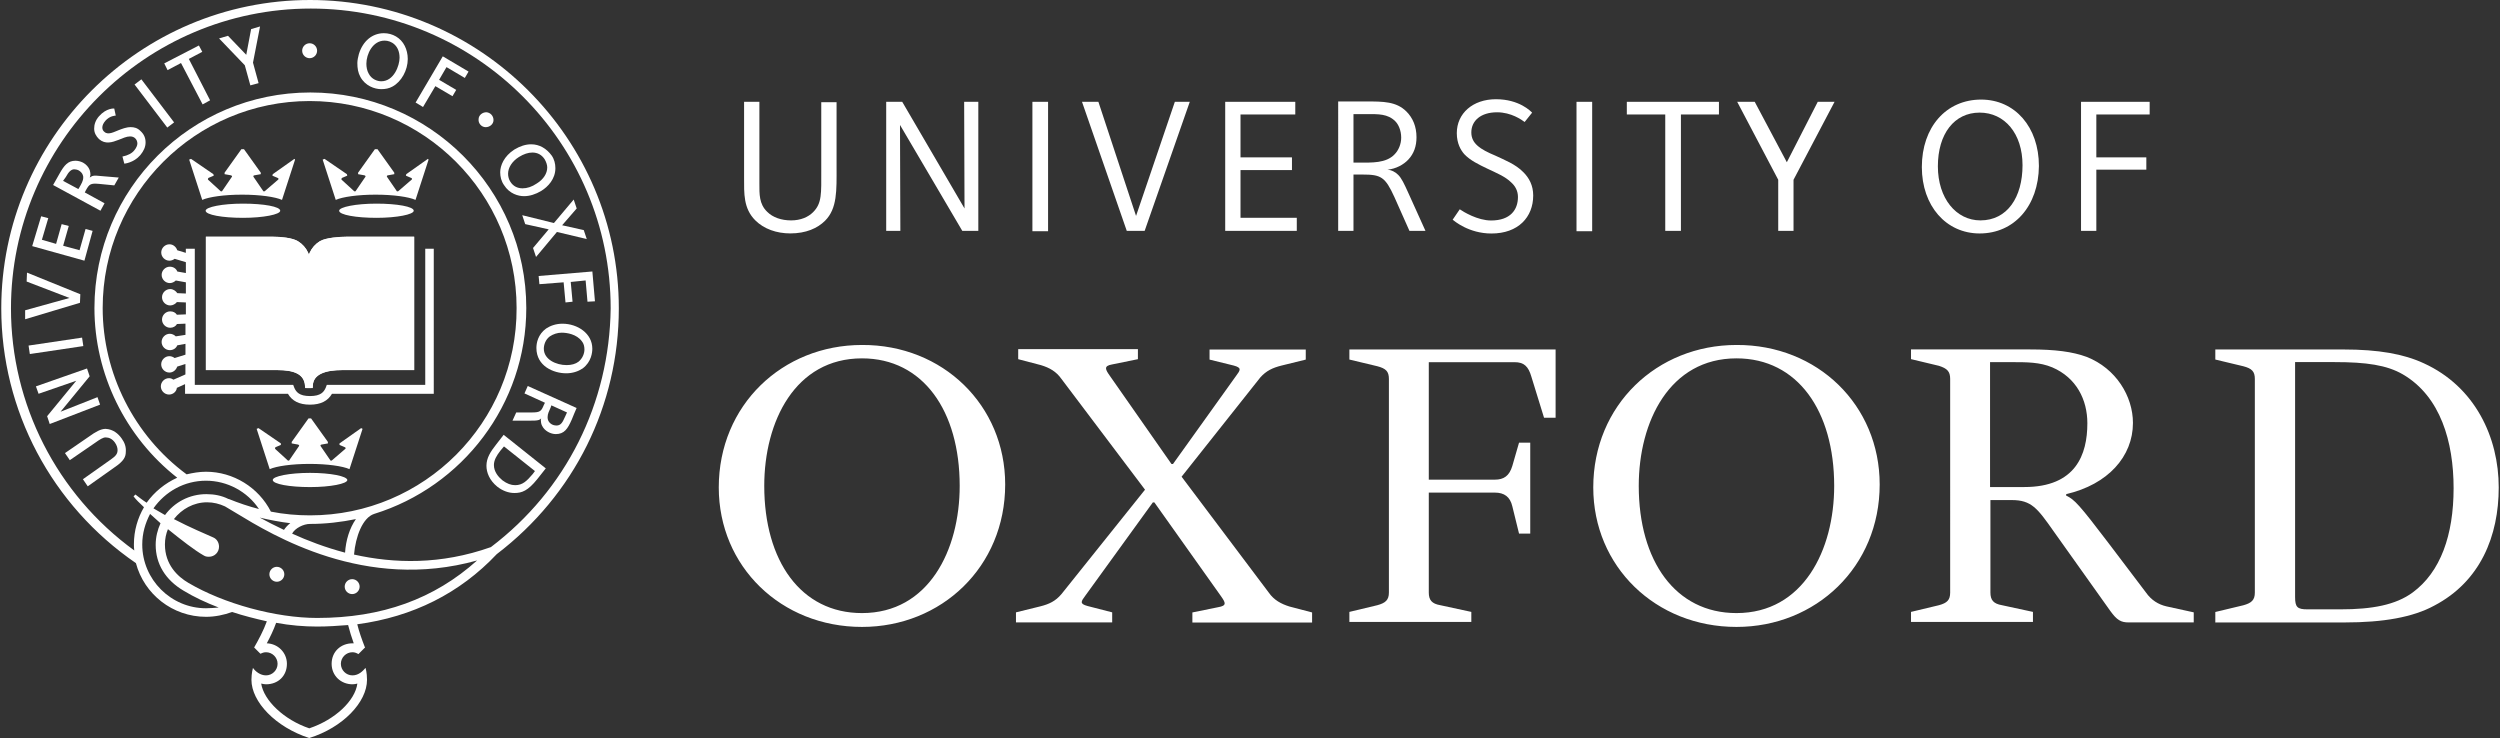
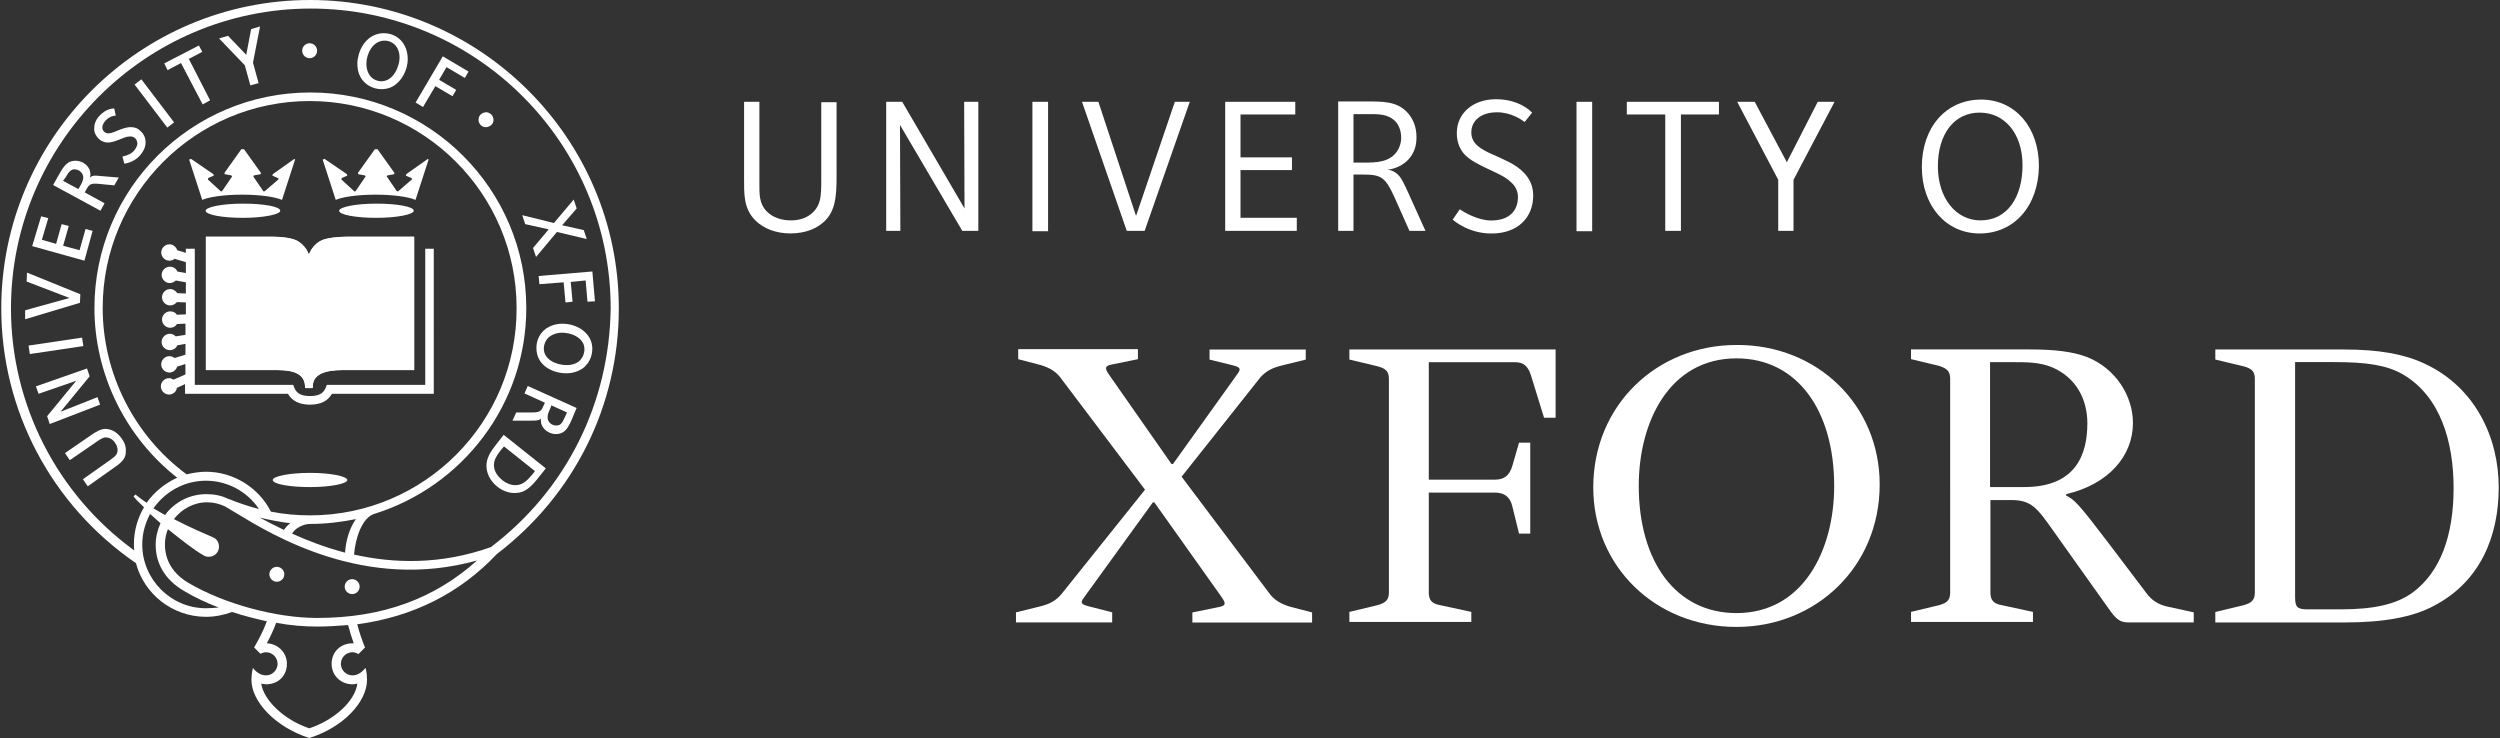
<svg xmlns="http://www.w3.org/2000/svg" id="Layer_1" x="0px" y="0px" viewBox="0 0 549.03 162.08" style="enable-background:new 0 0 549.03 162.08;" xml:space="preserve">
  <rect x="0" y="0" width="549.03" height="162.08" fill="#333333" stroke="none" />
  <style type="text/css">	.st0{fill:#FFFFFF;stroke:#FFFFFF;stroke-miterlimit:10;}	.st1{fill:#FFFFFF;stroke:#FFFFFF;stroke-width:1.057;stroke-miterlimit:3.864;}	.st2{fill:#FFFFFF;}</style>
  <g>
    <g>
      <path class="st0" d="M67.84,59.05c0-2.54-0.82-4.5-2.7-5.65c-1.15-0.66-3.44-0.9-5.41-0.9h-14v28.26h15.23    c3.52,0,6.31,0.82,6.55,3.93h0.33L67.84,59.05z" />
      <path class="st1" d="M67.84,59.05c0-2.54-0.82-4.5-2.7-5.65c-1.15-0.66-3.44-0.9-5.41-0.9h-14v28.26h15.23    c3.52,0,6.31,0.82,6.55,3.93h0.33L67.84,59.05z" />
    </g>
    <g>
      <path class="st0" d="M67.84,59.05c0-2.54,0.82-4.5,2.7-5.65c1.15-0.66,3.93-0.9,5.81-0.9h14.09v28.26H75.13    c-3.52,0-6.8,0.82-6.96,3.93h-0.33L67.84,59.05z" />
      <path class="st1" d="M67.84,59.05c0-2.54,0.82-4.5,2.7-5.65c1.15-0.66,3.93-0.9,5.81-0.9h14.09v28.26H75.13    c-3.52,0-6.8,0.82-6.96,3.93h-0.33L67.84,59.05z" />
    </g>
    <path class="st2" d="M93.39,54.63v29.89H71.77l-0.25,0.66c-0.41,0.9-1.06,1.8-3.44,1.8c-2.38,0-3.03-0.9-3.44-1.8l-0.25-0.66H42.78   V54.63h-1.97v0.9l-1.88-0.57c-0.25-0.74-0.9-1.31-1.72-1.31c-0.98,0-1.8,0.82-1.8,1.8c0,0.98,0.82,1.8,1.8,1.8   c0.41,0,0.82-0.16,1.15-0.41l2.46,0.74v2.38l-1.88-0.33c-0.25-0.66-0.9-1.06-1.64-1.06c-0.98,0-1.8,0.82-1.8,1.8   c0,0.98,0.82,1.8,1.8,1.8c0.49,0,0.98-0.25,1.31-0.57L40.82,62v2.46l-1.88-0.08c-0.33-0.49-0.9-0.9-1.56-0.9   c-0.98,0-1.8,0.82-1.8,1.8c0,0.98,0.82,1.8,1.8,1.8c0.57,0,1.15-0.33,1.47-0.74l1.97,0.08v2.62l-1.97,0.08   c-0.33-0.49-0.82-0.74-1.47-0.74c-0.98,0-1.8,0.82-1.8,1.8s0.82,1.8,1.8,1.8c0.66,0,1.23-0.33,1.47-0.82l1.88-0.08v2.46l-2.13,0.33   c-0.33-0.33-0.82-0.57-1.31-0.57c-0.98,0-1.8,0.82-1.8,1.8s0.82,1.8,1.8,1.8c0.74,0,1.39-0.41,1.64-1.06l1.8-0.33v2.38l-2.38,0.74   c-0.33-0.25-0.74-0.41-1.15-0.41c-0.98,0-1.8,0.82-1.8,1.8c0,0.98,0.82,1.8,1.8,1.8c0.82,0,1.47-0.57,1.72-1.31l1.8-0.57v2.29   l-2.62,1.15c-0.25-0.16-0.57-0.33-0.98-0.33c-0.98,0-1.8,0.82-1.8,1.8s0.82,1.8,1.8,1.8c0.9,0,1.64-0.66,1.72-1.47l1.8-0.82v2.13   h22.6c0.9,1.56,2.46,2.38,4.83,2.38s3.93-0.82,4.83-2.38h22.36V54.63L93.39,54.63L93.39,54.63z" />
    <path class="st2" d="M53.35,44.72c-4.5,0-8.19,0.74-8.19,1.56c0,0.9,3.69,1.56,8.19,1.56s8.19-0.74,8.19-1.56   C61.54,45.37,57.93,44.72,53.35,44.72z" />
    <path class="st2" d="M64.65,34.89l-4.75,3.36l-0.08,0.33l1.15,0.49c0.25,0.08,0.25,0.33,0.08,0.41l-2.95,2.54h-0.25l-2.13-3.11   c-0.16-0.16-0.08-0.41,0.16-0.41l1.39-0.25v-0.33l-3.69-5.16h-0.57l-3.69,5.16v0.33l1.39,0.25c0.25,0.08,0.33,0.25,0.16,0.41   l-2.13,3.11h-0.25l-2.78-2.54c-0.08-0.08-0.08-0.25,0.08-0.41l1.15-0.49l-0.08-0.33l-4.91-3.36l-0.41,0.16l2.87,8.85   c1.47-0.66,4.83-1.15,8.76-1.15c3.93,0,7.29,0.49,8.76,1.15l2.87-8.85L64.65,34.89z" />
    <path class="st2" d="M68.09,103.85c-4.5,0-8.19,0.74-8.19,1.56c0,0.9,3.69,1.56,8.19,1.56s8.19-0.74,8.19-1.56   C76.2,104.58,72.59,103.85,68.09,103.85z" />
-     <path class="st2" d="M79.31,94.02l-4.75,3.36v0.33l1.15,0.49c0.25,0.08,0.25,0.33,0.08,0.41l-2.95,2.54h-0.25l-2.13-3.11   c-0.16-0.16-0.08-0.41,0.16-0.41l1.39-0.25v-0.33l-3.69-5.16h-0.57l-3.69,5.16v0.33l1.39,0.25c0.25,0.08,0.33,0.25,0.16,0.41   l-2.13,3.11h-0.25l-2.78-2.54c-0.08-0.08-0.08-0.33,0.08-0.41l1.15-0.49v-0.33l-4.91-3.36l-0.41,0.16l2.87,8.85   c1.47-0.66,4.83-1.15,8.76-1.15s7.29,0.49,8.76,1.15l2.87-8.85L79.31,94.02z" />
    <path class="st2" d="M82.67,44.72c-4.5,0-8.19,0.74-8.19,1.56c0,0.9,3.69,1.56,8.19,1.56s8.19-0.74,8.19-1.56   C90.86,45.37,87.17,44.72,82.67,44.72z" />
    <path class="st2" d="M93.97,34.89l-4.75,3.36l-0.08,0.33l1.15,0.49c0.25,0.08,0.25,0.33,0.08,0.41l-2.95,2.54h-0.25l-2.13-3.11   c-0.16-0.16-0.08-0.41,0.16-0.41l1.39-0.25v-0.33l-3.69-5.16h-0.57l-3.69,5.16v0.33l1.39,0.25c0.25,0.08,0.33,0.25,0.16,0.41   l-2.13,3.11h-0.25l-2.78-2.54c-0.08-0.08-0.08-0.25,0.08-0.41l1.15-0.49l-0.08-0.33l-4.91-3.36l-0.41,0.16l2.87,8.85   c1.47-0.66,4.83-1.15,8.76-1.15s7.29,0.49,8.76,1.15l2.87-8.85L93.97,34.89z" />
-     <path class="st2" d="M49.66,57.08c0.74,0,1.39,0.16,1.8,0.57c0.33,0.25,0.57,0.74,0.57,1.31c0,1.56-1.15,2.21-2.62,2.21h-1.64   v-0.25c0.49,0,0.49-0.08,0.49-0.74v-2.13c0-0.66-0.08-0.74-0.49-0.74v-0.25L49.66,57.08L49.66,57.08z M49.42,60.11   c0,0.57,0.16,0.66,0.41,0.66c0.57,0,1.06-0.57,1.06-1.72c0-1.31-0.66-1.72-1.23-1.72c-0.16,0-0.25,0-0.25,0.08c0,0,0,0.16,0,0.33   V60.11z" />
    <path class="st2" d="M56.79,59.05c0,1.31-0.9,2.13-2.13,2.13c-1.23,0-2.05-0.9-2.05-2.05c0-0.98,0.66-2.21,2.13-2.21   C55.89,56.92,56.79,57.82,56.79,59.05z M53.76,58.89c0,1.15,0.41,1.97,1.06,1.97c0.57,0,0.82-0.49,0.82-1.64   c0-1.23-0.41-1.97-0.98-1.97C54.17,57.25,53.76,57.82,53.76,58.89z" />
    <path class="st2" d="M62.27,57.08v0.25c-0.49,0.08-0.49,0.08-0.49,0.74l0.08,2.05c0,0.66,0,0.74,0.49,0.74v0.25h-1.97v-0.25   c0.49-0.08,0.49-0.08,0.49-0.74V57.9l0,0l-1.23,3.11h-0.33l-1.15-2.87l0,0l-0.08,1.39c0,0.57,0,0.82,0,1.06   c0,0.25,0.16,0.33,0.57,0.33v0.25h-1.56v-0.25c0.33,0,0.41-0.08,0.49-0.33c0-0.16,0.08-0.49,0.08-1.06l0.08-1.23   c0.08-0.82,0-0.82-0.49-0.9v-0.25h1.47l1.06,2.46l0.98-2.46h1.47V57.08z" />
    <path class="st2" d="M64.32,60.11c0,0.66,0.08,0.74,0.49,0.74v0.25h-2.05v-0.25c0.41,0,0.49-0.08,0.49-0.74v-2.05   c0-0.66-0.08-0.74-0.49-0.74v-0.25h2.05v0.25c-0.41,0-0.49,0.08-0.49,0.74V60.11z" />
    <path class="st2" d="M54.25,68.63h-0.57l-2.29-2.95l0,0v1.15c0,0.66,0,0.98,0.08,1.23c0,0.25,0.16,0.33,0.57,0.33v0.25h-1.56v-0.25   c0.25,0,0.41-0.08,0.49-0.33c0-0.16,0.08-0.57,0.08-1.23v-1.15c0-0.49,0-0.57-0.16-0.74c-0.08-0.16-0.25-0.16-0.49-0.16v-0.25h1.39   l2.05,2.62l0,0v-0.82c0-0.66,0-0.98-0.08-1.23c0-0.25-0.16-0.33-0.57-0.33v-0.25h1.56v0.25c-0.33,0-0.49,0.08-0.49,0.33   c0,0.16-0.08,0.57-0.08,1.23v2.29H54.25z" />
    <path class="st2" d="M56.79,68.63c-0.41-1.15-0.98-2.62-1.23-3.28c-0.25-0.49-0.33-0.57-0.66-0.57v-0.25h2.05v0.25H56.7   c-0.25,0-0.25,0.08-0.16,0.33c0.08,0.33,0.57,1.56,0.82,2.21c0.16-0.49,0.57-1.72,0.66-2.05c0.16-0.41,0.08-0.41-0.16-0.49h-0.16   v-0.25h1.47v0.25c-0.33,0.08-0.41,0.08-0.66,0.66c0,0.08-0.82,1.97-1.23,3.19L56.79,68.63L56.79,68.63z" />
    <path class="st2" d="M59.57,67.32c0.16,0.33,0.49,1.06,1.15,1.06c0.33,0,0.57-0.25,0.57-0.66c0-0.33-0.25-0.57-0.66-0.74   l-0.08-0.08c-0.49-0.25-1.06-0.57-1.06-1.23c0-0.74,0.49-1.31,1.47-1.31c0.16,0,0.41,0,0.57,0.08c0.16,0,0.25,0.08,0.33,0.08   c0,0.25,0.08,0.57,0.16,0.98l-0.25,0.08c-0.16-0.41-0.33-0.82-0.82-0.82c-0.33,0-0.57,0.25-0.57,0.57c0,0.33,0.25,0.49,0.66,0.66   l0.16,0.08c0.57,0.25,1.06,0.57,1.06,1.31s-0.66,1.31-1.56,1.31c-0.25,0-0.49-0.08-0.66-0.08c-0.16-0.08-0.33-0.08-0.41-0.16   c-0.08-0.33-0.16-0.66-0.25-1.06L59.57,67.32z" />
    <path class="st2" d="M51.46,75.02c0,0.66,0.08,0.74,0.49,0.74V76h-2.05v-0.25c0.41,0,0.49-0.08,0.49-0.74v-2.05   c0-0.66-0.08-0.74-0.49-0.74v-0.25h2.05v0.25c-0.41,0-0.49,0.08-0.49,0.74V75.02z" />
    <path class="st2" d="M53.92,75.1c0,0.33,0,0.49,0.16,0.57c0.08,0.08,0.25,0.08,0.41,0.08c0.16,0,0.49,0,0.57-0.16   c0.08-0.08,0.25-0.25,0.33-0.66l0.25,0.08c0,0.25-0.16,0.9-0.25,1.06h-3.11v-0.25c0.49,0,0.49-0.08,0.49-0.74v-2.05   c0-0.66-0.08-0.74-0.49-0.74v-0.33h2.05v0.25c-0.41,0-0.49,0.08-0.49,0.74v2.13H53.92z" />
-     <path class="st2" d="M57.44,75.1c0,0.33,0,0.49,0.16,0.57c0.08,0.08,0.25,0.08,0.41,0.08s0.49,0,0.57-0.16   c0.08-0.08,0.25-0.25,0.33-0.66l0.25,0.08c0,0.25-0.16,0.9-0.25,1.06h-3.03v-0.25c0.49,0,0.49-0.08,0.49-0.74v-2.05   c0-0.66-0.08-0.74-0.49-0.74v-0.33h2.05v0.25c-0.41,0-0.49,0.08-0.49,0.74V75.1z" />
+     <path class="st2" d="M57.44,75.1c0,0.33,0,0.49,0.16,0.57c0.08,0.08,0.25,0.08,0.41,0.08s0.49,0,0.57-0.16   c0.08-0.08,0.25-0.25,0.33-0.66l0.25,0.08c0,0.25-0.16,0.9-0.25,1.06h-3.03v-0.25c0.49,0,0.49-0.08,0.49-0.74v-2.05   c0-0.66-0.08-0.74-0.49-0.74v-0.33h2.05v0.25c-0.41,0-0.49,0.08-0.49,0.74V75.1" />
    <path class="st2" d="M60.39,76.08c-0.41-1.15-0.98-2.62-1.23-3.28c-0.25-0.49-0.33-0.57-0.66-0.57v-0.25h2.05v0.25h-0.25   c-0.25,0-0.25,0.08-0.16,0.33c0.08,0.33,0.57,1.56,0.82,2.21c0.16-0.49,0.57-1.72,0.66-2.05c0.16-0.41,0.08-0.41-0.16-0.49h-0.16   v-0.25h1.47v0.25c-0.33,0.08-0.41,0.08-0.66,0.66c0,0.08-0.82,1.97-1.23,3.19L60.39,76.08L60.39,76.08z" />
    <path class="st2" d="M76.44,57.08v0.25c-0.49,0.08-0.49,0.08-0.49,0.74l0.08,2.05c0,0.66,0,0.74,0.49,0.74v0.25h-1.97v-0.25   c0.49-0.08,0.49-0.08,0.49-0.74V57.9l0,0l-1.23,3.11h-0.33l-1.15-2.87l0,0l-0.08,1.39c0,0.57,0,0.82,0,1.06   c0,0.25,0.16,0.33,0.57,0.33v0.25h-1.56v-0.25c0.33,0,0.41-0.08,0.49-0.33c0-0.16,0.08-0.49,0.08-1.06l0.08-1.23   c0.08-0.82,0-0.82-0.49-0.9v-0.25h1.47l1.06,2.46l0.98-2.46h1.47V57.08z" />
    <path class="st2" d="M78.49,60.11c0,0.66,0.08,0.74,0.49,0.74v0.25h-2.05v-0.25c0.41,0,0.49-0.08,0.49-0.74v-2.05   c0-0.66-0.08-0.74-0.49-0.74v-0.25h2.05v0.25c-0.41,0-0.49,0.08-0.49,0.74V60.11z" />
    <path class="st2" d="M83.08,61.18H82.5l-2.29-2.95l0,0v1.15c0,0.66,0,0.98,0.08,1.23c0,0.25,0.16,0.33,0.57,0.33v0.25h-1.56v-0.25   c0.25,0,0.41-0.08,0.49-0.33c0-0.16,0.08-0.49,0.08-1.23v-1.15c0-0.49,0-0.57-0.16-0.74c-0.08-0.16-0.25-0.16-0.49-0.16v-0.25h1.39   l2.05,2.62l0,0v-0.82c0-0.66,0-0.98-0.08-1.23c0-0.25-0.16-0.33-0.66-0.33v-0.25h1.56v0.25c-0.33,0-0.49,0.08-0.49,0.33   c0,0.16-0.08,0.57-0.08,1.23v2.29H83.08z" />
    <path class="st2" d="M85.7,60.85h0.16c0.25,0,0.25-0.08,0.16-0.33l-0.25-0.66h-1.06l-0.16,0.57c-0.08,0.25-0.08,0.33,0.16,0.33   h0.16v0.25H83.4v-0.25c0.33-0.08,0.41-0.08,0.66-0.57L85.29,57l0.41-0.08l0.41,1.15c0.25,0.74,0.57,1.47,0.74,2.13   c0.16,0.57,0.33,0.57,0.66,0.66v0.25h-1.97v-0.25H85.7z M84.88,59.54h0.82l-0.41-1.23l0,0L84.88,59.54z" />
    <path class="st2" d="M76.36,67.57c0,0.66,0.08,0.74,0.57,0.74v0.25h-2.21V68.3c0.49,0,0.57-0.08,0.57-0.74v-2.7h-0.08   c-0.41,0-0.57,0.08-0.66,0.16c-0.08,0.08-0.16,0.25-0.25,0.57h-0.25c0-0.49,0.08-0.98,0.08-1.31h0.16   c0.08,0.16,0.16,0.16,0.33,0.16h2.46c0.16,0,0.16,0,0.33-0.16h0.16c0,0.25,0,0.82,0.08,1.23h-0.25c-0.08-0.41-0.16-0.57-0.25-0.66   c-0.08-0.08-0.33-0.16-0.57-0.16h-0.25V67.57z" />
    <path class="st2" d="M79.64,67.57c0,0.66,0.08,0.74,0.49,0.74v0.25h-2.05V68.3c0.41,0,0.49-0.08,0.49-0.74v-2.05   c0-0.66-0.08-0.74-0.49-0.74v-0.25h2.05v0.25c-0.41,0-0.49,0.08-0.49,0.74V67.57z" />
    <path class="st2" d="M84.88,66.5c0,1.31-0.9,2.13-2.13,2.13s-2.05-0.9-2.05-2.05c0-0.98,0.66-2.21,2.13-2.21   C83.98,64.45,84.88,65.27,84.88,66.5z M81.85,66.42c0,1.15,0.41,1.97,1.06,1.97c0.57,0,0.82-0.49,0.82-1.64   c0-1.23-0.49-1.97-0.98-1.97C82.17,64.78,81.85,65.27,81.85,66.42z" />
    <path class="st2" d="M78.24,71.99v0.25c-0.49,0.08-0.49,0.08-0.49,0.74l0.08,2.05c0,0.66,0,0.74,0.49,0.74V76h-1.97v-0.25   c0.49-0.08,0.49-0.08,0.49-0.74v-2.21l0,0l-1.23,3.11H75.3l-1.15-2.87l0,0l-0.08,1.39c0,0.57,0,0.82,0,1.06   c0,0.25,0.16,0.33,0.57,0.33v0.25h-1.56v-0.25c0.33,0,0.41-0.08,0.49-0.33c0-0.16,0.08-0.49,0.08-1.06l0.08-1.23   c0.08-0.82,0-0.82-0.49-0.9v-0.33h1.47l1.06,2.46l0.98-2.46H78.24z" />
    <path class="st2" d="M79.23,72.97c0-0.66-0.08-0.74-0.49-0.74v-0.25h2.95c0,0.08,0,0.57,0.08,1.06h-0.25   c-0.08-0.33-0.16-0.49-0.25-0.57s-0.33-0.16-0.66-0.16h-0.08c-0.25,0-0.25,0-0.25,0.25v1.23h0.33c0.57,0,0.57,0,0.66-0.49h0.25   v1.47h-0.25c-0.08-0.57-0.08-0.57-0.66-0.57h-0.33v0.98c0,0.33,0,0.49,0.16,0.57c0.08,0.08,0.25,0.08,0.41,0.08   c0.25,0,0.49,0,0.66-0.16c0.08-0.08,0.25-0.33,0.33-0.66l0.25,0.08c0,0.33-0.16,0.98-0.25,1.15h-3.19V76   c0.49-0.08,0.49-0.08,0.49-0.74v-2.29H79.23z" />
    <path class="st2" d="M84.22,75.84h0.16c0.25,0,0.25-0.08,0.16-0.33l-0.25-0.66h-0.98l-0.16,0.57c-0.08,0.25-0.08,0.33,0.16,0.33   h0.16V76h-1.39v-0.25c0.33-0.08,0.41-0.08,0.66-0.57l1.23-3.19l0.41-0.08l0.41,1.15c0.25,0.74,0.57,1.47,0.74,2.13   c0.16,0.57,0.33,0.57,0.66,0.57V76h-1.97V75.84z M83.49,74.45h0.82l-0.41-1.23l0,0L83.49,74.45z" />
    <path class="st2" d="M62.44,126.12c0,0.9-0.74,1.64-1.64,1.64c-0.9,0-1.64-0.74-1.64-1.64s0.74-1.64,1.64-1.64   C61.7,124.49,62.44,125.22,62.44,126.12z" />
    <path class="st2" d="M78.98,128.83c0,0.9-0.74,1.64-1.64,1.64c-0.9,0-1.64-0.74-1.64-1.64c0-0.9,0.74-1.64,1.64-1.64   C78.24,127.19,78.98,127.93,78.98,128.83z" />
    <path class="st2" d="M69.64,11.14c0,0.9-0.74,1.64-1.64,1.64c-0.9,0-1.64-0.74-1.64-1.64c0-0.9,0.74-1.64,1.64-1.64   C68.91,9.5,69.64,10.24,69.64,11.14z" />
    <path class="st2" d="M108.38,26.37c0,0.9-0.82,1.56-1.72,1.56c-0.9,0-1.64-0.82-1.56-1.72c0-0.9,0.82-1.56,1.72-1.56   C107.73,24.73,108.38,25.47,108.38,26.37z" />
    <path class="st2" d="M26.73,96.31c0.66,0.9,0.98,1.88,0.9,2.87c0,1.15-0.41,2.05-2.46,3.44l-5.9,4.18l-1.06-1.56   c0,0,6.06-4.26,6.14-4.34c1.06-0.74,1.47-1.23,1.47-2.05c0-0.49-0.16-1.06-0.57-1.64c-0.57-0.82-1.31-1.15-2.05-1.15   c-0.57,0-1.23,0.41-2.38,1.23l-5.49,3.77l-1.06-1.56l5.24-3.6c1.47-1.06,2.62-1.72,3.69-1.72C24.85,94.27,25.99,95.25,26.73,96.31z   " />
    <polygon class="st2" points="7.89,84.85 19.11,80.92 19.69,82.64 13.3,90.42 21.41,87.22 21.98,88.86 10.92,93.12 10.35,91.4    16.74,83.62 8.47,86.48  " />
    <rect x="6.34" y="75.02" transform="matrix(0.989 -0.147 0.147 0.989 -11.025 2.628)" class="st2" width="11.88" height="1.88" />
    <polygon class="st2" points="5.85,61.83 5.93,59.87 17.64,64.62 17.56,66.5 5.52,70.11 5.52,68.14 15.26,65.44  " />
    <path class="st2" d="M16.57,35.3c-1.64,0-2.46,0.98-3.52,2.87l-1.39,2.46l10.4,5.65l0.9-1.64l-4.34-2.38l0.25-0.49   c0.74-1.31,0.98-1.56,2.87-1.39l3.36,0.33l0.98-1.72l-3.93-0.33c-0.82-0.08-1.39-0.16-1.88,0c-0.16,0.08-0.33,0.16-0.57,0.33   c0.08-0.25,0.16-0.41,0.16-0.66c0-0.33-0.08-0.66-0.16-0.98c-0.25-0.66-0.74-1.23-1.47-1.64C17.72,35.46,17.15,35.3,16.57,35.3z    M14.44,38.9c0.66-1.23,1.23-1.72,1.88-1.72c0.25,0,0.66,0.08,0.98,0.25c0.41,0.25,0.82,0.66,0.9,1.06   c0.08,0.16,0.08,0.33,0.08,0.49c0,0.74-0.41,1.39-0.82,2.13l-0.25,0.41l-3.36-1.8L14.44,38.9z" />
    <rect x="32.96" y="16.77" transform="matrix(0.796 -0.605 0.605 0.796 -6.831 25.151)" class="st2" width="1.88" height="11.88" />
    <polygon class="st2" points="36.07,13.92 43.68,9.99 44.42,11.38 41.47,12.94 46.14,22.03 44.5,22.93 39.75,13.84 36.8,15.4  " />
    <polygon class="st2" points="55.15,6.39 57.11,5.81 55.56,13.76 56.79,18.26 54.98,18.75 53.76,14.33 48.11,8.44 50.07,7.86    54.08,12.04  " />
    <polygon class="st2" points="91.27,22.52 97.24,12.37 102.9,15.72 102.08,17.12 98.06,14.74 96.43,17.53 100.19,19.74 99.37,21.13    95.61,18.92 92.9,23.5  " />
    <polygon class="st2" points="121.65,48.98 125.99,43.82 126.65,45.78 123.45,49.47 128.2,50.53 128.86,52.5 122.31,50.94    117.72,56.43 117.06,54.46 120.5,50.37 115.34,49.22 114.69,47.26  " />
    <polygon class="st2" points="118.29,60.61 130.09,59.62 130.66,66.17 129.02,66.26 128.61,61.59 125.34,61.92 125.74,66.26    124.19,66.42 123.78,62 118.46,62.41  " />
    <path class="st2" d="M123.53,71.09c-1.39,0-2.62,0.41-3.6,1.06c-1.8,1.31-2.13,3.19-2.13,4.26c0,4.01,3.77,5.57,6.55,5.57   c1.39,0,2.62-0.41,3.6-1.06c1.97-1.47,2.13-3.6,2.13-4.34C130.09,73.22,126.81,71.09,123.53,71.09z M124.43,80.18   c-2.29,0-5-1.23-5-3.6c0-0.82,0.33-1.97,1.31-2.7c0.74-0.49,1.64-0.82,2.62-0.82c1.15,0,3.28,0.33,4.42,1.88   c0.41,0.49,0.57,1.15,0.57,1.8c0,0.9-0.41,1.97-1.31,2.7C126.4,79.93,125.5,80.18,124.43,80.18z" />
-     <path class="st2" d="M116.65,31.69c-1.23,0-2.46,0.41-3.69,1.15c-2.29,1.47-3.11,3.52-3.11,5c0,0.98,0.25,1.97,0.82,2.78   c1.23,1.97,3.19,2.46,4.42,2.46s2.54-0.41,3.77-1.15c1.47-0.9,3.11-2.62,3.11-5c0-0.98-0.25-1.97-0.82-2.78   C120.01,32.6,118.46,31.69,116.65,31.69z M114.77,41.36c-1.06,0-2.05-0.41-2.7-1.47c-0.33-0.49-0.49-1.15-0.49-1.72   c0-1.31,0.82-2.7,2.38-3.69c1.06-0.66,2.05-0.98,2.95-0.98c1.15,0,2.05,0.49,2.7,1.47c0.33,0.57,0.57,1.23,0.57,1.8   c0,1.31-0.82,2.62-2.29,3.52C116.82,41.03,115.75,41.36,114.77,41.36z" />
    <path class="st2" d="M84.3,7.29c-2.46,0-4.59,1.64-5.49,4.59c-0.16,0.66-0.33,1.31-0.33,1.97c0,1.15,0.16,2.13,0.66,3.03   c1.06,1.97,3.11,2.7,4.59,2.7c0.9,0,1.72-0.16,2.46-0.57c1.97-1.06,3.36-3.6,3.36-6.06c0-1.06-0.25-2.05-0.66-2.87   C87.99,8.27,86.19,7.29,84.3,7.29z M83.73,17.85c-0.82,0-2.13-0.41-2.78-1.72c-0.33-0.57-0.49-1.39-0.49-2.13   c0-2.13,1.39-5.08,4.01-5.08c1.47,0,3.28,1.06,3.28,3.77C87.74,14.41,86.52,17.85,83.73,17.85z" />
    <polygon class="st2" points="18.79,50.29 20.34,50.7 18.54,57.25 7.07,54.05 9.04,47.5 10.6,47.91 9.2,52.66 12.32,53.56    13.54,49.22 15.1,49.63 13.87,53.97 17.47,54.95  " />
    <path class="st2" d="M21.73,25.55c1.64-1.88,3.36-1.72,3.36-1.72l0.33,1.56c0,0-1.31,0-2.29,1.15c-0.41,0.49-0.66,0.98-0.66,1.47   c0,0.41,0.16,0.74,0.49,0.98c0.82,0.74,2.21-0.08,3.11-0.41c0.66-0.25,1.64-0.66,2.62-0.66c0.74,0,1.47,0.16,2.13,0.82   c0.82,0.74,1.15,1.56,1.15,2.54s-0.41,1.88-1.15,2.78c-1.47,1.72-3.52,1.88-3.52,1.88l-0.41-1.56c1.23-0.25,2.13-0.74,2.62-1.39   c0.41-0.49,0.66-1.06,0.66-1.47c0-0.41-0.16-0.9-0.57-1.23c-0.33-0.25-0.66-0.33-1.06-0.33c-0.74,0-1.64,0.41-2.46,0.74   c-1.47,0.57-2.95,1.06-4.34-0.16c-0.66-0.66-1.06-1.39-1.06-2.29C20.67,27.35,21,26.37,21.73,25.55z" />
    <path class="st2" d="M115.18,86.4l4.5,2.05l-0.25,0.49c-0.57,1.39-0.82,1.64-2.7,1.64h-3.36l-0.82,1.8h3.93   c0.82,0,1.39,0,1.88-0.16c0.16-0.08,0.33-0.16,0.49-0.33c0,0.08-0.08,0.16-0.08,0.33c0,0.41,0.08,0.9,0.25,1.23   c0.57,1.23,1.97,1.88,3.03,1.88c1.88,0,2.62-1.15,3.52-3.19c0-0.08,1.06-2.54,1.06-2.54l-10.73-4.83L115.18,86.4z M122.14,93.45   c-0.57,0-1.47-0.33-1.8-1.23c-0.08-0.25-0.08-0.49-0.08-0.66c0-0.66,0.33-1.31,0.66-2.05l0.16-0.49l3.44,1.56l-0.41,0.9   C123.45,93.04,123.04,93.45,122.14,93.45z" />
    <path class="st2" d="M108.96,97.62c-1.23,1.56-2.13,2.95-2.13,4.67c0,1.47,0.66,3.19,2.38,4.59c1.15,0.9,2.46,1.39,3.77,1.39   c1.64,0,2.95-0.49,5-3.03l1.88-2.38l-9.25-7.37L108.96,97.62z M113.13,106.55c-0.9,0-1.8-0.33-2.78-1.06   c-0.9-0.74-1.88-1.88-1.88-3.36c0-1.06,0.57-2.05,1.39-3.11l0.82-0.98l6.8,5.41l-0.49,0.66   C115.67,105.65,114.77,106.55,113.13,106.55z" />
    <path class="st2" d="M135.9,67.73C135.9,30.38,105.43,0,68.09,0C30.66,0,0.28,30.38,0.28,67.73c0,22.44,11.06,43.24,29.57,55.94   c1.8,6.8,8.03,11.79,15.4,11.79c1.97,0,3.93-0.41,5.73-1.06c2.46,0.82,5.08,1.47,7.62,2.05c-0.74,2.05-1.8,4.01-2.78,5.73   c0,0,0,0,0.08,0H55.8l1.39,1.39c0.33-0.16,0.74-0.33,1.23-0.33c1.39,0,2.54,1.15,2.54,2.54s-1.15,2.54-2.54,2.54   c-1.23,0-2.29-0.82-2.87-1.64c0,0-0.33,1.15-0.33,2.62c0,4.83,5.32,10.4,12.69,12.78c7.37-2.29,12.69-7.86,12.69-12.78   c0-1.64-0.33-2.62-0.33-2.62c-0.57,0.66-1.47,1.64-2.87,1.64s-2.54-1.15-2.54-2.54s1.15-2.54,2.54-2.54c0.49,0,0.9,0.16,1.31,0.41   l1.39-1.39h0.08c-0.74-1.88-1.31-3.52-1.72-5.16c12.2-1.64,22.52-6.8,30.63-15.4l0,0C126.15,108.68,135.9,89.02,135.9,67.73z    M45.24,133.58c-7.7,0-14-6.31-14-14c0-2.46,0.66-4.67,1.72-6.72c0.74,0.66,1.47,1.31,2.29,2.05c-0.66,1.47-1.06,3.03-1.06,4.75   c0,4.18,2.13,7.7,6.14,10.07c2.29,1.39,4.91,2.62,7.7,3.69C47.12,133.49,46.22,133.58,45.24,133.58z M68.09,113.18   c-2.87,0-5.73-0.25-8.6-0.82c-2.7-5.32-8.27-8.76-14.25-8.76c-1.47,0-2.87,0.25-4.26,0.57c-11.55-8.52-18.43-22.19-18.43-36.53   c0-25.06,20.39-45.45,45.45-45.45s45.45,20.39,45.45,45.45C113.54,92.79,93.15,113.18,68.09,113.18z M78.16,114   c-1.39,1.97-2.21,4.67-2.38,7.37c-4.34-1.15-8.19-2.62-11.63-4.18c0.66-1.23,2.54-2.13,3.93-2.13   C71.53,115.07,74.89,114.66,78.16,114z M63.75,114.9c-0.57,0.41-1.06,0.98-1.39,1.47c-1.72-0.82-3.85-1.88-5.32-2.7   C59.08,114.17,61.7,114.66,63.75,114.9z M45.24,105.57c4.67,0,9.09,2.38,11.63,6.22c-2.21-0.57-4.42-1.31-6.63-2.21l0,0h-0.08   c-1.47-0.74-3.11-1.06-4.83-1.06c-3.77,0-7.04,1.8-9.09,4.59c-0.82-0.49-1.72-0.98-2.54-1.47   C36.31,107.94,40.49,105.57,45.24,105.57z M77.42,141.28c-2.54,0-4.59,1.8-4.59,4.5c0,2.62,2.05,4.5,4.59,4.5   c0.41,0,0.74-0.08,1.06-0.16c-0.49,3.77-4.91,7.94-10.56,9.83c-5.57-1.88-9.99-6.14-10.56-9.83c0.33,0.08,0.74,0.16,1.06,0.16   c2.7,0,4.59-1.88,4.59-4.5c0-2.46-1.97-4.42-4.42-4.5c0.74-1.39,1.47-2.87,2.05-4.5c3.11,0.57,6.14,0.82,9.01,0.82   c2.38,0,4.59-0.16,6.8-0.33c0.33,1.31,0.74,2.62,1.23,4.01C77.59,141.28,77.51,141.28,77.42,141.28z M69.64,135.71   c-9.09,0-20.47-3.11-28.26-7.7c-2.38-1.39-5.16-4.01-5.16-8.44c0-1.23,0.25-2.38,0.66-3.36c2.95,2.38,5.9,4.67,7.78,5.73   c0.41,0.25,0.66,0.33,1.23,0.33c1.23,0,2.21-0.98,2.21-2.21c0-0.9-0.49-1.72-1.31-2.05c-1.64-0.74-5-2.13-8.6-4.01   c1.72-2.21,4.34-3.69,7.29-3.69c1.39,0,2.7,0.33,3.93,0.9l2.46,1.47c7.94,4.83,28.34,17.28,52.91,10.4   C95.36,131.53,83.89,135.71,69.64,135.71z M107.81,120.15c-11.06,3.93-21.29,3.6-30.06,1.64c0.33-3.93,1.88-8.11,4.42-8.93   c19.33-5.98,33.41-24,33.41-45.21c0-26.13-21.29-47.34-47.42-47.34c-26.21,0-47.42,21.21-47.42,47.34c0,14.5,6.8,28.34,18.18,37.26   c-2.7,1.23-5,3.11-6.72,5.49c-0.9-0.57-1.72-1.23-2.46-1.8l-0.41,0.41c0.49,0.66,1.31,1.47,2.29,2.38   c-1.39,2.38-2.21,5.16-2.21,8.11c0,0.49,0,0.9,0.08,1.39C12.48,108.52,2.41,88.78,2.41,67.73c0-36.28,29.57-65.85,65.85-65.85   s65.85,29.48,65.85,65.85C133.85,88.53,124.35,107.61,107.81,120.15z" />
-     <path class="st2" d="M220.75,106.39c0,18.1-14,31.29-31.45,31.29c-17.77,0-31.45-13.27-31.45-30.63c0-18.1,14-31.29,31.45-31.29   C207.07,75.67,220.75,89.02,220.75,106.39z M210.76,106.71c0-16.46-8.03-28.01-21.46-28.01c-14.66,0-21.46,13.84-21.46,28.01   c0,16.46,8.03,27.93,21.46,27.93C203.96,134.64,210.76,120.8,210.76,106.71z" />
    <path class="st2" d="M412.8,106.39c0,18.1-14,31.29-31.45,31.29c-17.77,0-31.45-13.27-31.45-30.63c0-18.1,14-31.29,31.45-31.29   C399.2,75.67,412.8,89.02,412.8,106.39z M402.81,106.71c0-16.46-8.03-28.01-21.46-28.01c-14.66,0-21.46,13.84-21.46,28.01   c0,16.46,8.03,27.93,21.46,27.93C396.01,134.64,402.81,120.8,402.81,106.71z" />
    <path class="st2" d="M437.12,106.96h7.45c11.3,0,13.84-7.13,13.84-14c0-5.16-2.38-9.99-7.7-12.28c-2.78-1.15-5.49-1.15-9.17-1.15   h-4.5v27.44H437.12z M450.96,116.62c-3.52-5-4.83-6.8-9.17-6.8h-4.67v20.31c0,1.64,0.66,2.46,2.54,2.78l6.8,1.47v2.21h-26.78v-2.21   l6.14-1.47c1.8-0.49,2.46-1.15,2.46-2.78V83.21c0-1.64-0.66-2.29-2.46-2.87l-6.14-1.47v-2.13h26.13c5.49,0,9.34,0.49,12.45,1.64   c6.47,2.54,10.16,8.68,10.16,14.5c0,7.37-5.49,13.51-14.66,15.64v0.33c1.8,0.82,2.87,1.97,9.34,10.48l8.19,10.81   c1.15,1.64,2.7,2.62,4.5,3.03l5.98,1.31v2.21h-14.33c-1.64,0-2.54-0.49-4.01-2.54L450.96,116.62z" />
    <path class="st2" d="M333.6,97.21h2.46v19.98h-2.46l-1.47-5.98c-0.49-2.13-1.8-3.03-3.85-3.03h-14.5v21.95   c0,1.64,0.66,2.46,2.54,2.78l6.8,1.47v2.21h-26.78v-2.21l6.14-1.47c1.8-0.49,2.54-1.15,2.54-2.78V83.21c0-1.64-0.66-2.29-2.54-2.78   l-6.14-1.47v-2.21h45.29v14.99h-2.54l-2.78-9.01c-0.66-2.29-1.64-3.19-3.69-3.19h-18.84v25.8h14.5c1.97,0,3.19-0.82,3.85-3.03   L333.6,97.21z" />
    <path class="st2" d="M486.51,136.61v-2.21l6.14-1.47c1.8-0.49,2.54-1.15,2.54-2.78V83.21c0-1.64-0.66-2.29-2.54-2.78l-6.14-1.47   v-2.21h28.17c7.62,0,13.19,0.98,17.61,3.03c11.3,5.16,16.46,16.3,16.46,27.27c0,10.65-4.01,20.64-14.17,25.96   c-4.67,2.54-11.14,3.69-19.66,3.69h-28.42V136.61z M504.03,79.52v51.6c0,2.21,0.49,2.7,2.7,2.7h7.29c6.96,0,12.12-0.98,15.81-3.69   c6.14-4.5,9.01-12.61,9.01-22.93c0-10.16-2.87-20.15-11.14-24.98c-3.52-2.05-8.03-2.7-14.99-2.7H504.03z" />
    <path class="st2" d="M244.25,134.48v2.21h-21.13v-2.21l5.32-1.31c1.97-0.49,3.36-1.15,4.67-2.7l18.35-22.93l-18.35-24.32   c-1.15-1.64-2.62-2.46-4.5-3.03l-5-1.31v-2.21h26.29v2.21l-5.65,1.15c-1.97,0.33-1.47,1.15-0.49,2.54l13.51,19.33h0.33l13.84-19.33   c0.98-1.31,1.31-1.8-0.49-2.29l-5.32-1.31v-2.21h21.13v2.21l-5.32,1.31c-1.97,0.49-3.36,1.15-4.67,2.62l-17.28,21.79l19.16,25.47   c1.15,1.64,2.7,2.46,4.5,3.03l5,1.31v2.21h-26.29v-2.21l5.65-1.15c1.97-0.33,1.64-0.98,0.66-2.38l-14.66-20.64h-0.33l-14.82,20.47   c-0.98,1.31-1.31,1.8,0.49,2.29L244.25,134.48z" />
    <path class="st2" d="M181.19,48.48c-1.64,1.64-4.18,2.78-7.62,2.78c-3.03,0-5.81-0.98-7.7-2.87c-2.62-2.62-2.46-5.9-2.46-9.42   V22.36h3.36v17.94c0,2.29-0.08,4.5,1.72,6.22c1.23,1.23,3.11,1.88,5.24,1.88c2.13,0,3.77-0.74,4.83-1.8   c1.97-1.97,1.8-4.09,1.8-9.17V22.44h3.36v14.17C183.73,41.85,183.89,45.78,181.19,48.48z" />
    <polygon class="st2" points="211.33,50.7 197.65,27.44 197.73,50.7 194.62,50.7 194.62,22.36 198.14,22.36 211.82,45.78    211.74,22.36 214.85,22.36 214.85,50.7  " />
    <rect x="226.73" y="22.36" class="st2" width="3.44" height="28.42" />
    <polygon class="st2" points="251.38,50.7 247.45,50.7 237.62,22.36 241.22,22.36 249.49,47.42 258.01,22.36 261.29,22.36  " />
    <polygon class="st2" points="269.07,50.7 269.07,22.36 284.46,22.36 284.46,25.14 272.43,25.14 272.43,34.56 283.73,34.56    283.73,37.35 272.43,37.35 272.43,47.83 284.79,47.83 284.79,50.7  " />
    <path class="st2" d="M306.41,26.62c-1.64-1.64-3.77-1.56-6.06-1.56h-3.11v10.65h1.15c2.87,0,5.98,0.16,7.86-1.8   c0.9-0.9,1.47-2.29,1.47-3.69C307.72,28.58,307.07,27.27,306.41,26.62z M309.53,50.7l-3.28-7.37c-2.05-4.5-2.95-5-7.04-5h-1.97   V50.7h-3.36V22.28h6.14c3.77,0,6.63,0,8.85,2.21c1.39,1.39,2.21,3.28,2.21,5.65c0,1.97-0.57,3.6-1.8,4.91   c-0.98,1.06-2.7,2.05-4.59,2.21c0.98,0.08,1.8,0.57,2.38,1.15c0.74,0.74,1.31,1.97,2.13,3.77l3.85,8.52H309.53z" />
    <rect x="346.22" y="22.36" class="st2" width="3.44" height="28.42" />
    <polygon class="st2" points="369.15,25.14 369.15,50.7 365.71,50.7 365.71,25.14 357.27,25.14 357.27,22.36 377.5,22.36    377.5,25.14  " />
    <polygon class="st2" points="393.88,39.48 393.88,50.7 390.52,50.7 390.52,39.48 381.51,22.36 385.36,22.36 392.41,35.63    399.2,22.36 402.89,22.36  " />
    <path class="st2" d="M434.75,24.73c-5.57,0-9.17,4.67-9.17,11.79c0,7.04,4.01,11.88,9.34,11.88c5.9,0,9.25-5.08,9.25-12.12   C444.17,29.32,440.24,24.73,434.75,24.73z M434.75,51.27c-7.37,0-12.69-6.06-12.69-14.58c0-8.76,5.32-14.82,13.02-14.82   c7.45,0,12.69,6.06,12.69,14.58C447.69,45.21,442.37,51.27,434.75,51.27z" />
-     <polygon class="st2" points="460.38,25.14 460.38,34.56 471.36,34.56 471.36,37.26 460.38,37.26 460.38,50.7 457.02,50.7    457.02,22.36 472.09,22.36 472.09,25.14  " />
    <path class="st2" d="M319.93,29.24c0-4.34,3.52-7.45,8.6-7.45c5.16,0,7.7,2.7,7.94,2.95l-1.64,2.05c-0.66-0.49-2.95-2.13-6.06-2.13   c-3.6,0-5.65,1.88-5.65,4.42c0,1.23,0.49,2.13,1.31,2.87c0.98,0.9,2.38,1.56,3.93,2.21c1.88,0.9,4.5,1.88,6.22,3.69   c1.23,1.23,2.13,2.87,2.13,5.08c0,4.75-3.28,8.35-9.17,8.35c-5,0-8.19-2.78-8.52-3.03l1.56-2.29c0.82,0.57,3.93,2.46,6.88,2.46   c4.26,0,5.9-2.38,5.9-5.16c0-1.31-0.57-2.38-1.47-3.19c-1.31-1.31-3.36-2.13-5.24-3.03s-3.77-1.8-5.08-3.19   C320.83,33.01,319.93,31.53,319.93,29.24z" />
  </g>
</svg>